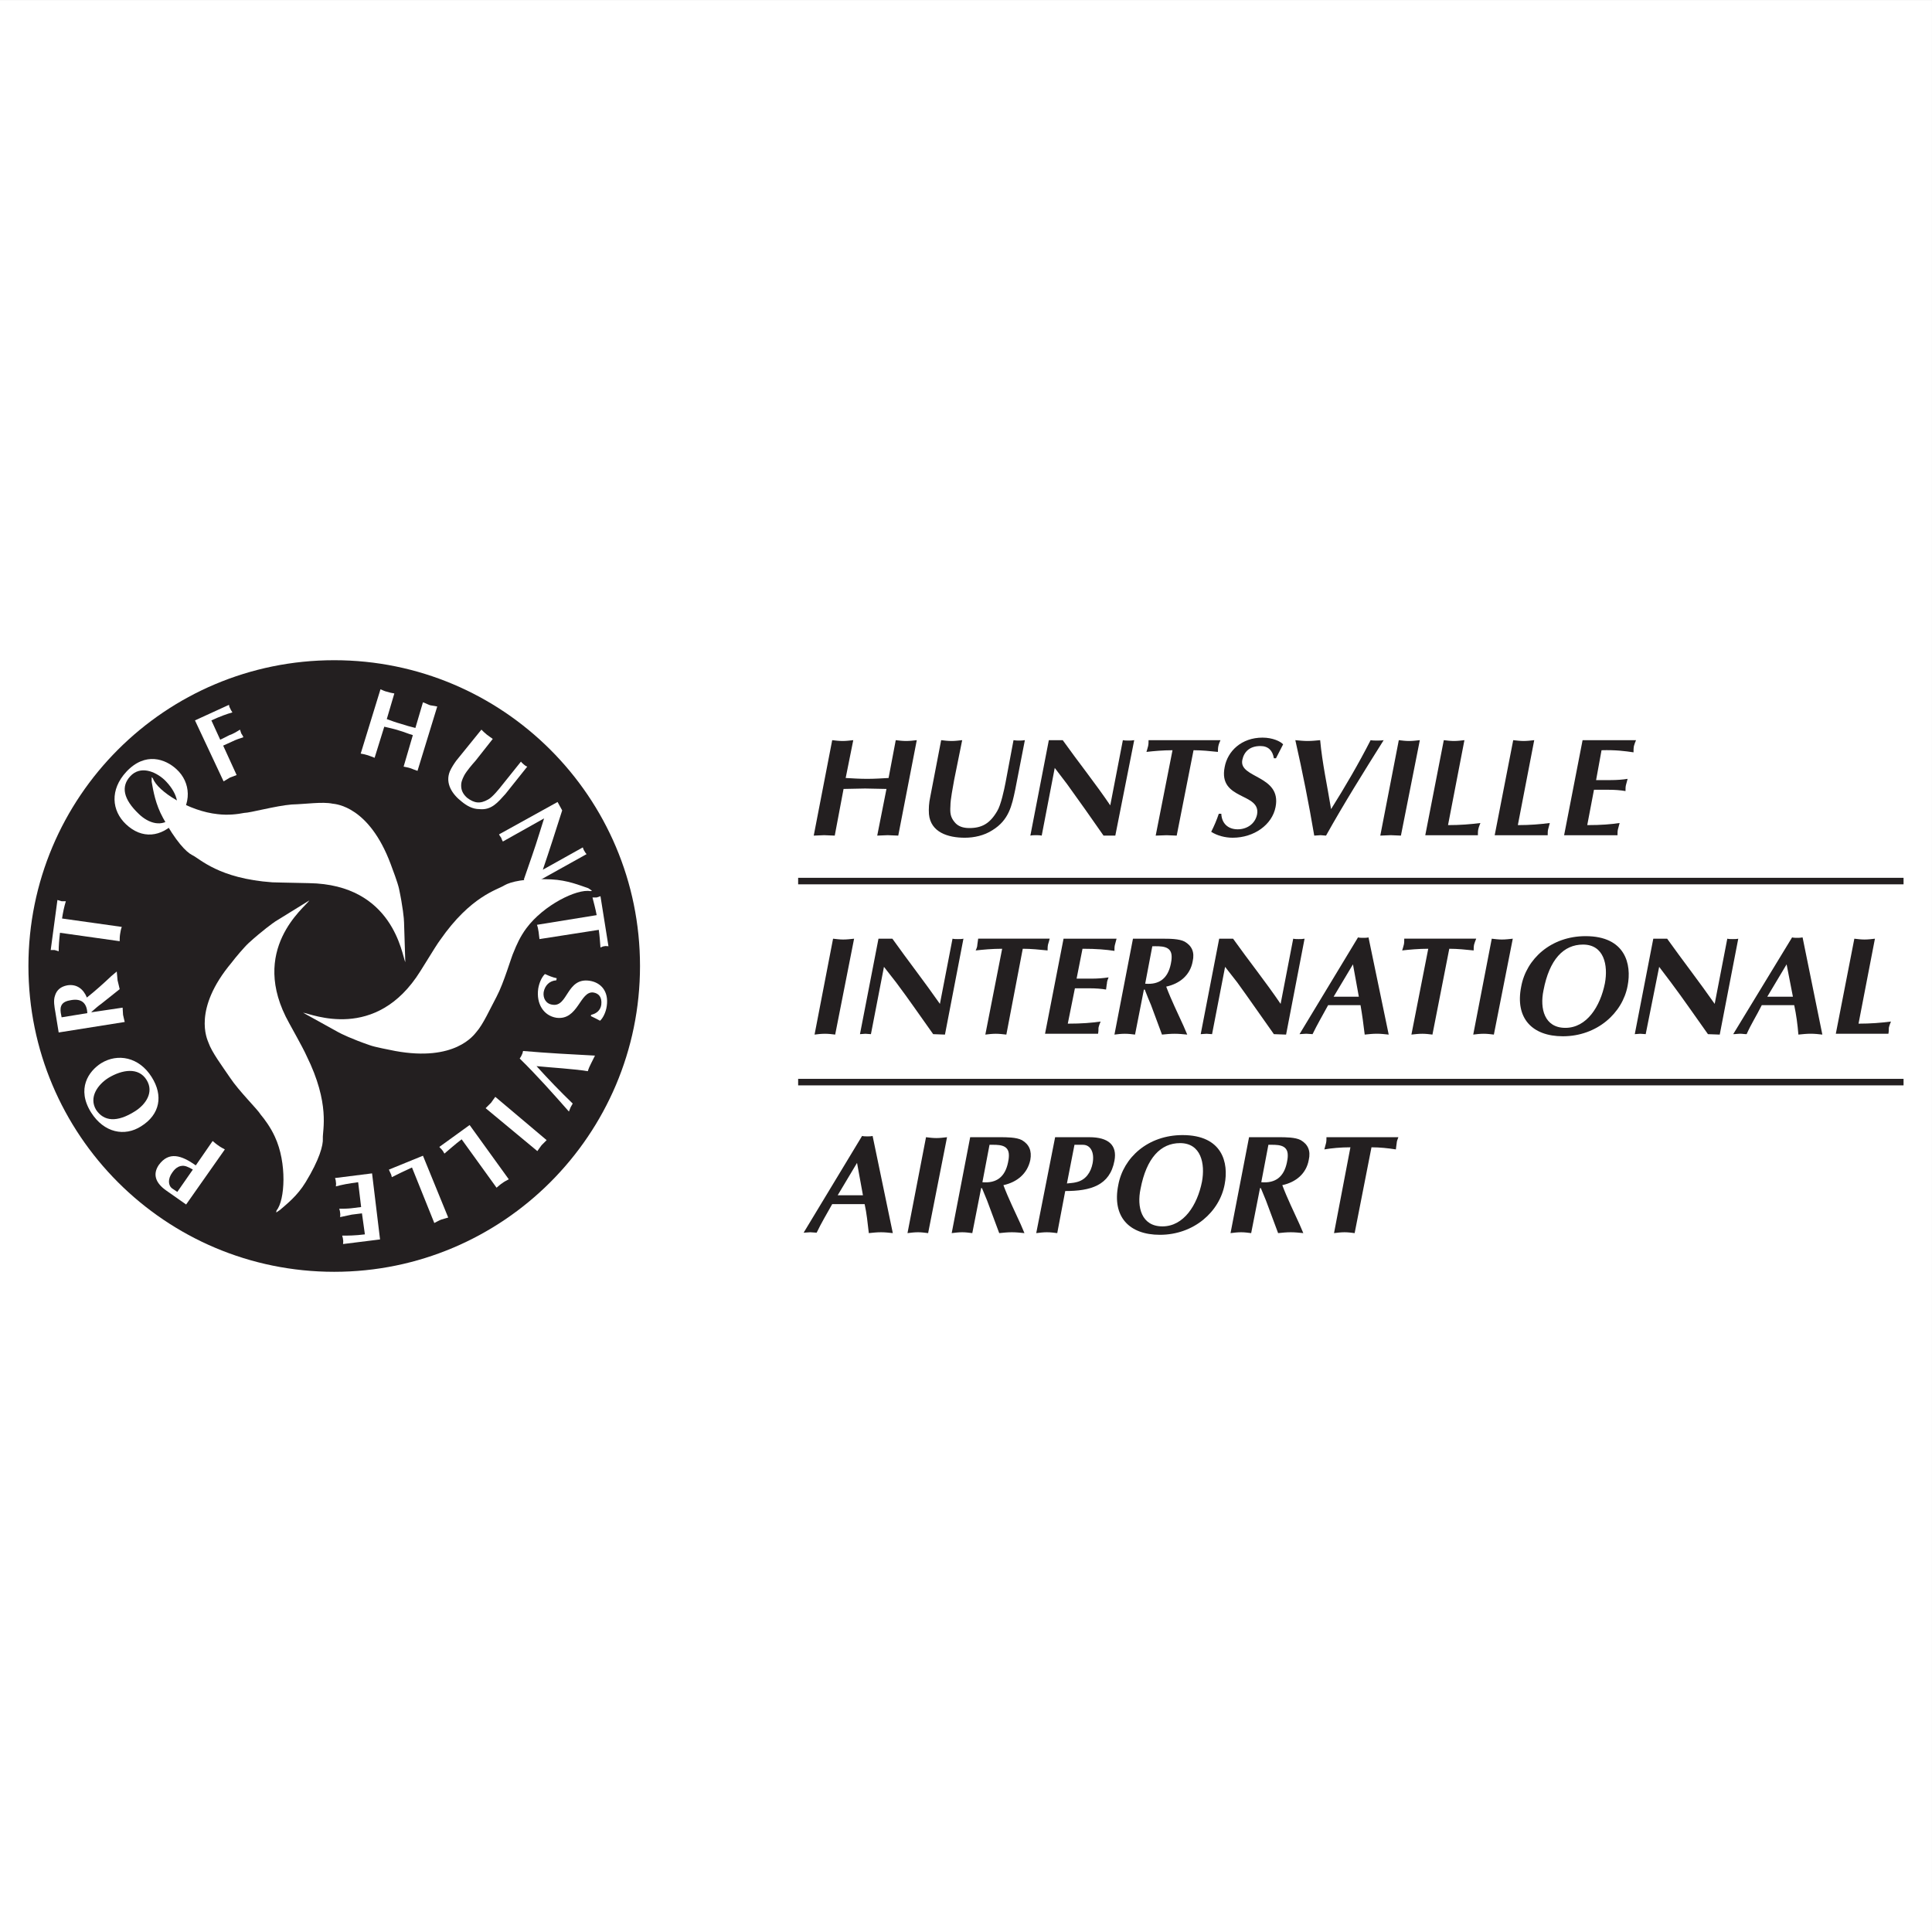
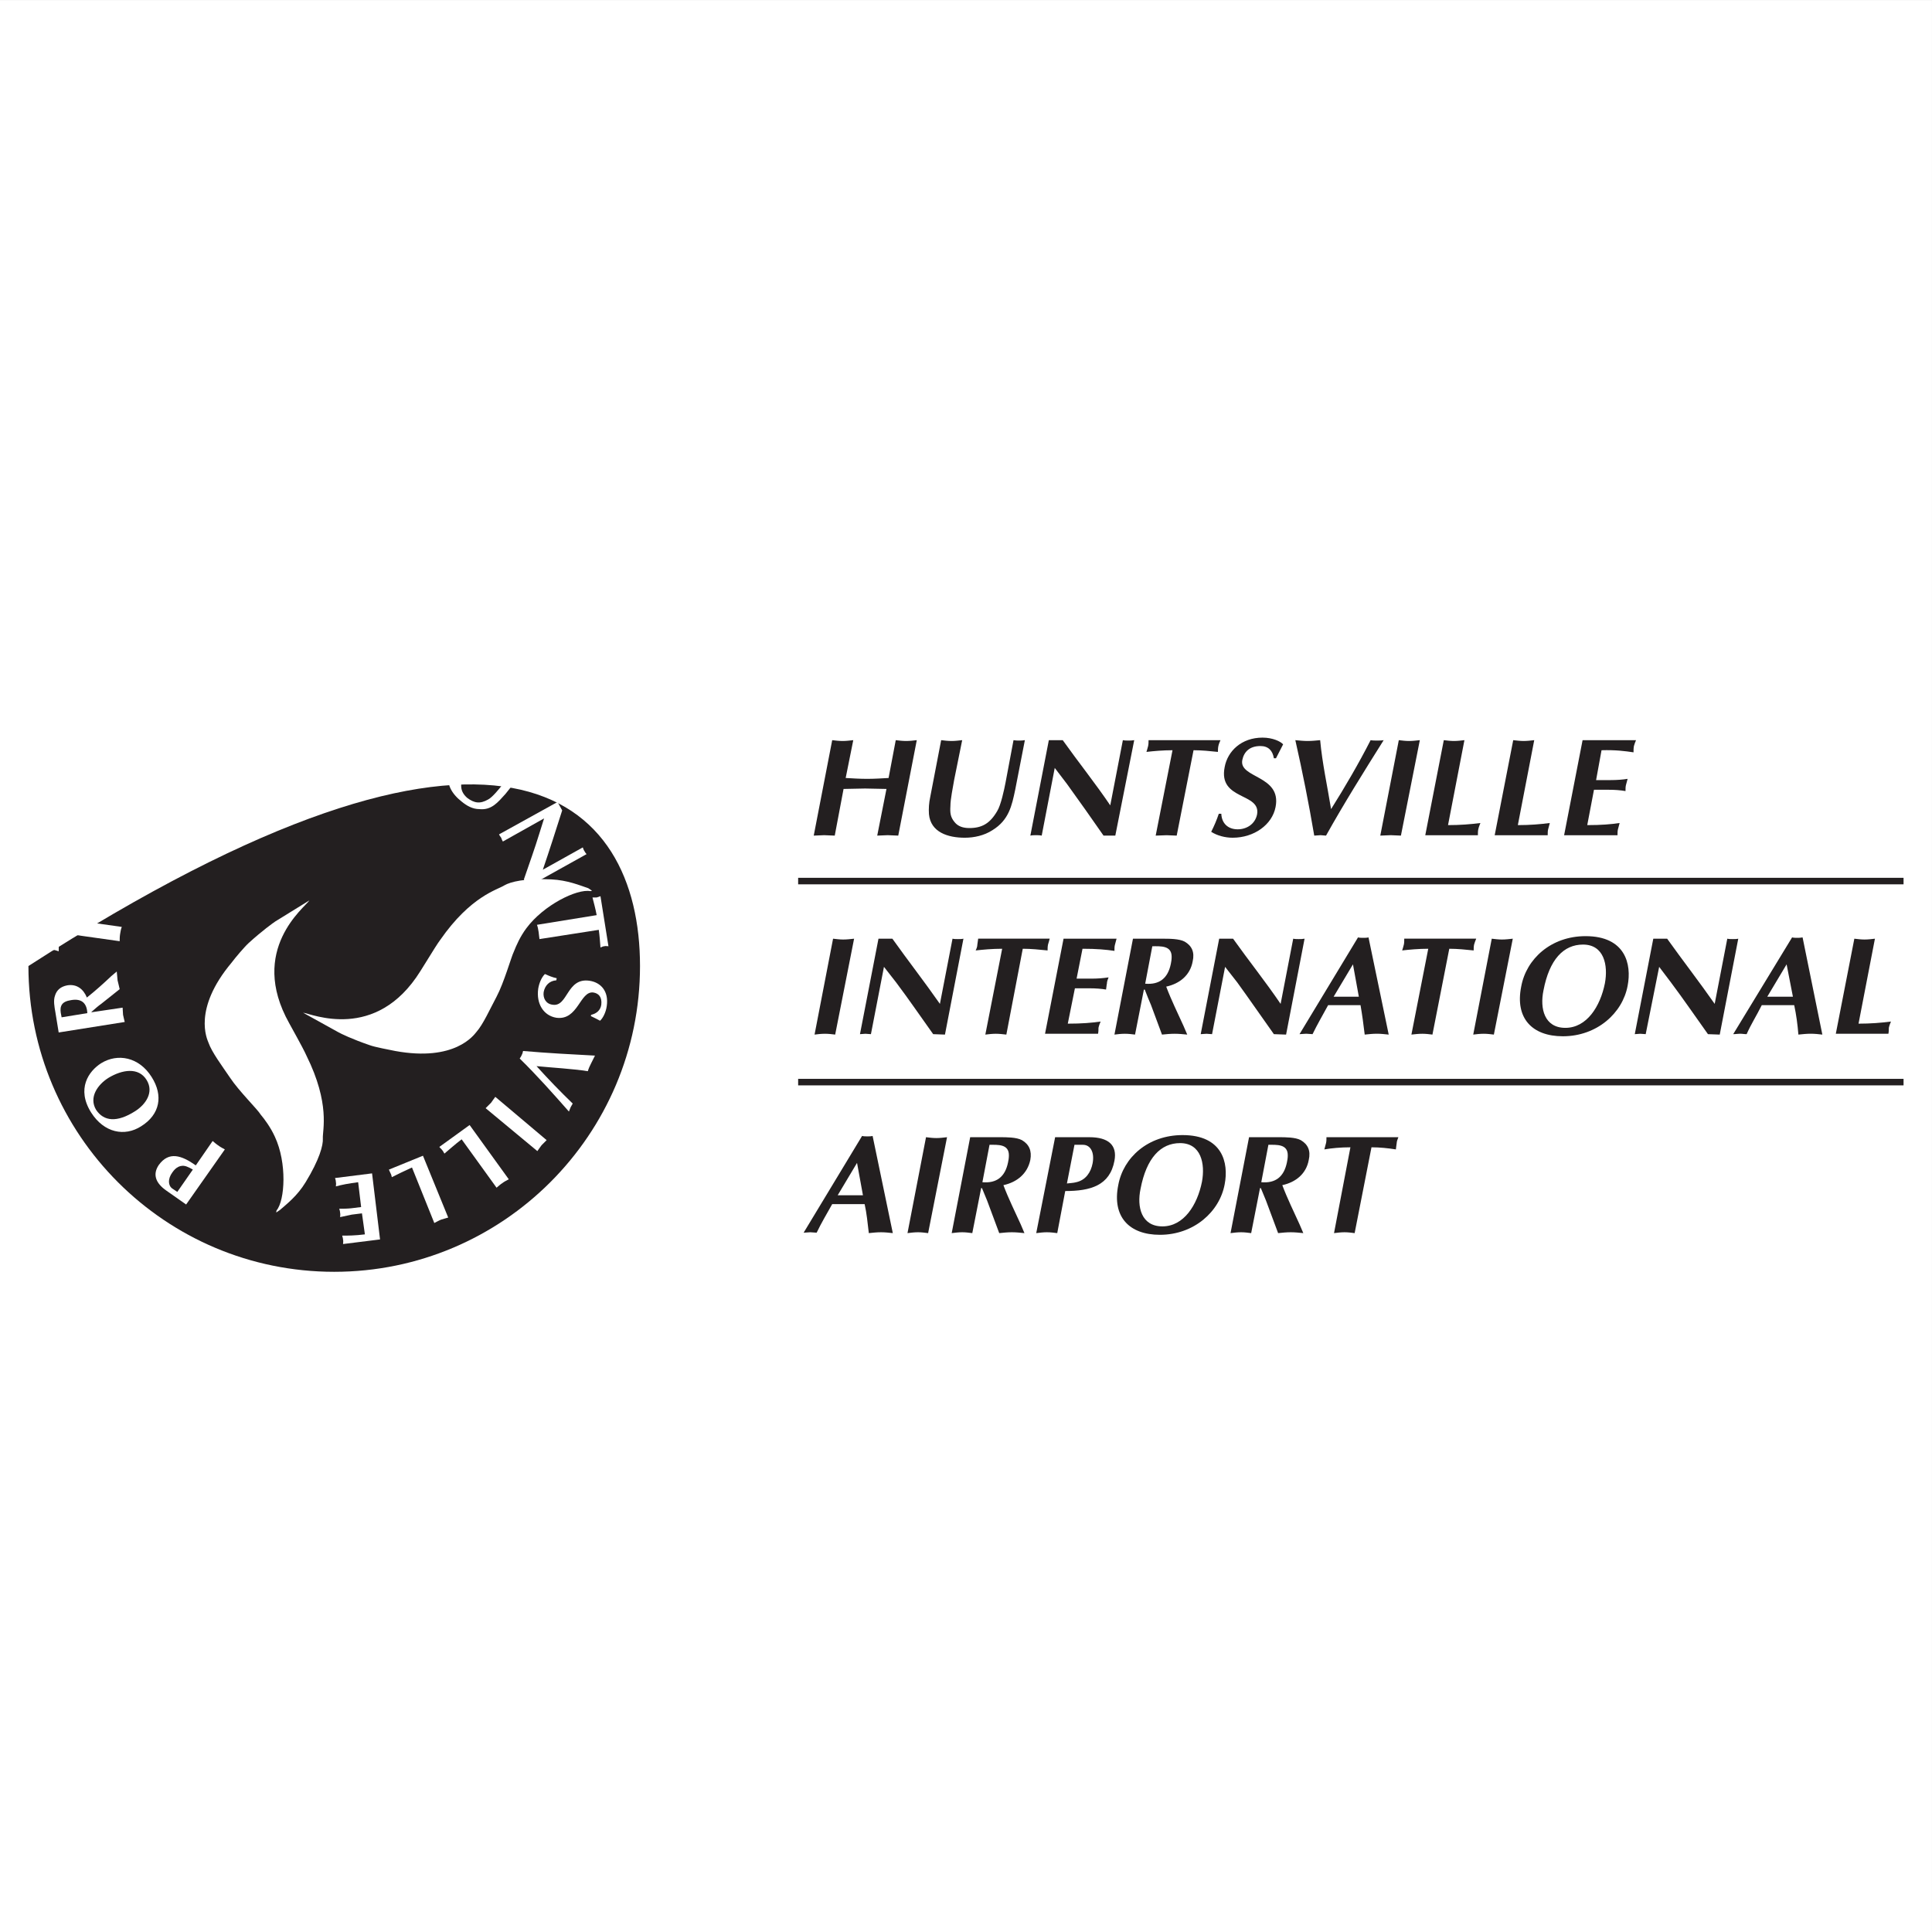
<svg xmlns="http://www.w3.org/2000/svg" width="192.76pt" height="192.76pt" viewBox="0 0 192.76 192.76" version="1.1">
  <rect x="0" y="0" width="192.76" height="192.76" fill="#808080" stroke="none" />
  <g id="surface1">
    <path style=" stroke:none;fill-rule:evenodd;fill:rgb(100%,100%,100%);fill-opacity:1;" d="M 0 192.762 L 192.758 192.762 L 192.758 0.004 L 0 0.004 Z M 0 192.762 " />
-     <path style=" stroke:none;fill-rule:evenodd;fill:rgb(13.699%,12.199%,12.5%);fill-opacity:1;" d="M 2.836 96.383 C 2.836 79.512 16.473 65.871 33.344 65.871 C 50.172 65.871 63.855 79.512 63.855 96.383 C 63.855 113.211 50.172 126.891 33.344 126.891 C 16.473 126.891 2.836 113.211 2.836 96.383 " />
+     <path style=" stroke:none;fill-rule:evenodd;fill:rgb(13.699%,12.199%,12.5%);fill-opacity:1;" d="M 2.836 96.383 C 50.172 65.871 63.855 79.512 63.855 96.383 C 63.855 113.211 50.172 126.891 33.344 126.891 C 16.473 126.891 2.836 113.211 2.836 96.383 " />
    <path style=" stroke:none;fill-rule:evenodd;fill:rgb(100%,100%,100%);fill-opacity:1;" d="M 59.07 88.871 L 58.902 88.91 C 57.559 88.66 54.242 90.297 52.523 92.605 C 51.895 93.445 51.516 94.324 51.266 94.953 C 51.012 95.457 50.297 98.02 49.543 99.445 C 48.871 100.703 48.199 102.215 47.527 102.969 C 47.277 103.266 45.391 105.949 39.43 104.859 C 38.844 104.734 37.414 104.48 36.867 104.273 C 35.148 103.684 34.016 103.137 33.723 102.969 L 30.238 101.039 C 31.035 101.125 37.5 104.02 41.945 96.887 C 43.375 94.578 43.668 94.117 43.918 93.781 C 46.984 89.375 49.629 88.785 50.34 88.324 C 50.926 87.988 52.355 87.609 55 87.738 C 56.637 87.82 57.812 88.324 58.691 88.617 " />
    <path style=" stroke:none;fill-rule:evenodd;fill:rgb(100%,100%,100%);fill-opacity:1;" d="M 27.555 120.977 L 27.594 120.766 C 28.434 119.758 28.645 116.023 27.426 113.418 C 27.008 112.496 26.422 111.699 26 111.195 C 25.707 110.691 23.82 108.844 22.938 107.504 C 22.141 106.328 21.133 104.984 20.797 104.02 C 20.672 103.684 19.203 100.703 23.105 96.047 C 23.48 95.543 24.406 94.453 24.824 94.074 C 26.168 92.855 27.219 92.102 27.469 91.934 L 30.867 89.836 C 30.449 90.508 24.742 94.746 28.855 102.09 C 30.156 104.441 30.406 104.945 30.574 105.32 C 32.969 110.148 32.168 112.75 32.211 113.586 C 32.254 114.258 31.875 115.688 30.492 117.953 C 29.652 119.336 28.602 120.133 27.93 120.723 " />
-     <path style=" stroke:none;fill-rule:evenodd;fill:rgb(100%,100%,100%);fill-opacity:1;" d="M 15.133 77.539 L 15.258 77.664 C 15.719 78.965 18.867 80.938 21.719 81.23 C 22.77 81.359 23.734 81.23 24.363 81.105 C 24.949 81.105 27.512 80.395 29.105 80.266 C 30.531 80.227 32.168 79.973 33.176 80.184 C 33.555 80.227 36.828 80.477 38.969 86.184 C 39.176 86.73 39.68 88.07 39.809 88.66 C 40.184 90.422 40.312 91.684 40.312 92.02 L 40.438 96.004 C 40.102 95.293 39.262 88.242 30.824 88.113 C 28.141 88.07 27.594 88.031 27.176 88.031 C 21.805 87.652 19.957 85.68 19.16 85.305 C 18.57 85.008 17.523 83.918 16.266 81.609 C 15.508 80.227 15.297 78.926 15.133 78 " />
    <path style="fill:none;stroke-width:6.5;stroke-linecap:butt;stroke-linejoin:miter;stroke:rgb(13.699%,12.199%,12.5%);stroke-opacity:1;stroke-miterlimit:2.613;" d="M 796.328 847.952 L 1899.219 847.952 M 796.328 1048.537 L 1899.219 1048.537 " transform="matrix(0.1,0,0,-0.1,0,192.76)" />
    <path style=" stroke:none;fill-rule:evenodd;fill:rgb(100%,100%,100%);fill-opacity:1;" d="M 17.691 118.918 L 17.188 118.582 C 16.77 118.289 16.727 117.617 17.188 116.988 C 17.523 116.484 18.027 116.148 18.656 116.398 C 18.867 116.484 19.035 116.566 19.242 116.691 Z M 19.535 116.273 C 18.109 115.266 16.852 114.848 15.844 116.23 C 15.215 117.156 15.508 118.035 16.602 118.793 L 18.57 120.176 L 22.434 114.68 C 22.223 114.555 22.012 114.469 21.805 114.301 C 21.594 114.176 21.426 114.008 21.215 113.84 " />
    <path style=" stroke:none;fill-rule:evenodd;fill:rgb(100%,100%,100%);fill-opacity:1;" d="M 9.59 110.734 C 8.836 109.477 9.758 108.215 10.809 107.547 C 12.195 106.707 13.832 106.453 14.629 107.754 C 15.383 108.973 14.543 110.188 13.492 110.859 C 11.648 112.035 10.348 111.867 9.59 110.734 M 10.094 106.078 C 8.836 106.875 7.617 108.637 9.086 110.988 C 10.387 113.043 12.445 113.422 14.082 112.371 C 15.969 111.195 16.305 109.309 15.133 107.461 C 13.871 105.445 11.73 105.07 10.094 106.078 " />
    <path style=" stroke:none;fill-rule:evenodd;fill:rgb(100%,100%,100%);fill-opacity:1;" d="M 6.148 101.5 C 6.023 100.914 5.855 100.199 6.609 99.906 C 6.82 99.824 6.945 99.824 7.113 99.781 C 8.082 99.613 8.668 100.031 8.711 101.082 Z M 12.445 101.965 C 12.402 101.754 12.32 101.5 12.277 101.25 C 12.277 100.996 12.234 100.789 12.234 100.535 L 9.129 100.996 L 9.129 100.957 C 9.465 100.66 9.844 100.328 10.094 100.16 L 11.941 98.691 C 11.859 98.398 11.816 98.102 11.73 97.809 C 11.691 97.516 11.691 97.223 11.648 96.93 L 11.102 97.391 C 10.305 98.145 9.508 98.859 8.668 99.527 C 8.332 98.691 7.66 98.145 6.695 98.312 C 6.066 98.438 5.648 98.773 5.48 99.359 C 5.312 99.824 5.438 100.496 5.52 100.957 L 5.855 103.012 " />
    <path style=" stroke:none;fill-rule:evenodd;fill:rgb(100%,100%,100%);fill-opacity:1;" d="M 6.191 91.641 C 6.277 91.055 6.402 90.465 6.57 89.918 L 6.148 89.918 C 6.023 89.879 5.855 89.836 5.73 89.793 L 5.059 94.785 L 5.438 94.785 C 5.605 94.828 5.73 94.871 5.855 94.914 C 5.855 94.41 5.898 93.781 5.984 93.066 L 11.941 93.906 C 11.941 93.695 11.941 93.445 11.984 93.191 C 12.023 92.941 12.066 92.688 12.152 92.48 " />
    <path style=" stroke:none;fill-rule:evenodd;fill:rgb(100%,100%,100%);fill-opacity:1;" d="M 12.992 77.453 C 13.996 76.363 15.469 76.953 16.391 77.789 C 17.566 78.926 18.195 80.434 17.188 81.527 C 16.18 82.617 14.793 82.113 13.871 81.23 C 12.277 79.723 12.066 78.461 12.992 77.453 M 17.605 76.742 C 16.516 75.734 14.5 74.98 12.613 76.992 C 10.934 78.797 11.145 80.895 12.57 82.238 C 14.164 83.75 16.094 83.539 17.566 81.945 C 19.203 80.227 19.035 78.043 17.605 76.742 " />
    <path style=" stroke:none;fill-rule:evenodd;fill:rgb(100%,100%,100%);fill-opacity:1;" d="M 22.266 74.391 L 23.188 73.973 C 23.523 73.805 23.902 73.68 24.281 73.555 C 24.238 73.426 24.156 73.301 24.07 73.176 C 24.027 73.051 23.984 72.922 23.945 72.797 C 23.609 73.008 23.273 73.219 22.895 73.344 L 21.973 73.805 L 21.09 71.875 C 22.012 71.453 22.602 71.246 23.188 71.078 C 23.105 70.949 23.02 70.824 22.977 70.699 C 22.895 70.57 22.852 70.445 22.852 70.32 L 19.453 71.875 L 22.309 77.961 C 22.516 77.832 22.727 77.707 22.938 77.582 C 23.145 77.496 23.398 77.414 23.609 77.328 " />
    <path style=" stroke:none;fill-rule:evenodd;fill:rgb(100%,100%,100%);fill-opacity:1;" d="M 35.988 75.188 C 36.238 75.23 36.449 75.273 36.703 75.355 C 36.953 75.441 37.164 75.523 37.375 75.609 L 38.34 72.504 C 38.844 72.629 39.305 72.715 39.809 72.883 C 40.27 73.008 40.73 73.215 41.191 73.344 L 40.27 76.488 C 40.477 76.531 40.73 76.574 40.98 76.656 C 41.191 76.742 41.402 76.824 41.656 76.91 L 43.625 70.488 C 43.375 70.445 43.121 70.406 42.91 70.363 C 42.66 70.277 42.453 70.152 42.199 70.07 L 41.445 72.629 C 40.941 72.504 40.477 72.379 39.977 72.211 C 39.512 72.086 39.051 71.914 38.59 71.746 L 39.344 69.188 C 39.094 69.145 38.883 69.105 38.633 69.02 C 38.379 68.977 38.172 68.852 37.961 68.77 " />
    <path style=" stroke:none;fill-rule:evenodd;fill:rgb(100%,100%,100%);fill-opacity:1;" d="M 45.516 75.902 C 45.305 76.195 45.055 76.574 44.887 76.949 C 44.383 78.168 45.137 79.258 46.059 79.973 C 46.562 80.391 47.152 80.727 47.824 80.727 C 49.039 80.855 49.668 80.055 50.426 79.219 L 52.605 76.488 C 52.48 76.445 52.355 76.363 52.27 76.281 C 52.188 76.195 52.062 76.113 51.977 75.988 L 50.129 78.293 C 49.836 78.672 49.125 79.555 48.703 79.766 C 47.906 80.223 47.32 80.141 46.605 79.598 C 46.27 79.301 46.059 78.965 46.02 78.547 C 45.977 78.086 46.102 77.789 46.312 77.371 C 46.562 76.91 47.109 76.281 47.445 75.902 L 49.164 73.723 C 48.996 73.594 48.789 73.469 48.578 73.301 C 48.367 73.133 48.199 72.965 48.031 72.797 " />
    <path style=" stroke:none;fill-rule:evenodd;fill:rgb(100%,100%,100%);fill-opacity:1;" d="M 49.793 83.246 C 49.836 83.371 49.922 83.457 50.004 83.582 C 50.047 83.707 50.09 83.836 50.172 83.961 L 54.285 81.652 L 53.824 83.121 C 53.363 84.633 52.816 86.145 52.27 87.738 L 52.648 88.492 L 58.523 85.219 C 58.441 85.137 58.355 85.008 58.316 84.926 C 58.23 84.801 58.188 84.676 58.148 84.547 L 54.16 86.773 C 54.832 84.801 55.461 82.828 56.09 80.855 L 55.629 80.016 " />
    <path style=" stroke:none;fill-rule:evenodd;fill:rgb(100%,100%,100%);fill-opacity:1;" d="M 59.742 92.773 C 59.824 93.359 59.867 93.949 59.91 94.535 C 60.035 94.492 60.16 94.41 60.285 94.41 C 60.41 94.367 60.582 94.41 60.707 94.41 L 59.91 89.414 L 59.531 89.543 L 59.113 89.543 C 59.238 90.047 59.406 90.633 59.531 91.305 L 53.574 92.27 C 53.656 92.48 53.699 92.73 53.738 92.98 C 53.781 93.234 53.781 93.445 53.824 93.695 " />
    <path style=" stroke:none;fill-rule:evenodd;fill:rgb(100%,100%,100%);fill-opacity:1;" d="M 58.945 101.375 C 59.277 101.543 59.574 101.672 59.867 101.84 C 60.117 101.629 60.453 101.039 60.539 100.367 C 60.75 98.898 59.949 98.02 58.816 97.852 C 56.512 97.516 56.676 100.496 55.125 100.242 C 54.453 100.16 54.16 99.57 54.242 98.984 C 54.367 98.312 54.832 97.852 55.504 97.809 L 55.543 97.598 C 55.125 97.516 54.746 97.348 54.367 97.18 C 53.992 97.559 53.781 98.145 53.699 98.648 C 53.488 100.16 54.242 101.336 55.504 101.543 C 57.684 101.84 57.852 98.859 59.195 99.023 C 59.742 99.109 60.078 99.488 59.992 100.242 C 59.91 100.789 59.531 101.125 58.984 101.25 " />
    <path style=" stroke:none;fill-rule:evenodd;fill:rgb(100%,100%,100%);fill-opacity:1;" d="M 51.852 105.613 C 53.574 107.293 55.168 109.098 56.762 110.902 C 56.805 110.777 56.887 110.609 56.93 110.48 C 57.016 110.355 57.055 110.23 57.141 110.105 C 55.922 108.93 54.707 107.672 53.531 106.371 C 55.25 106.539 56.973 106.621 58.648 106.875 C 58.734 106.582 58.859 106.328 58.984 106.078 C 59.113 105.824 59.238 105.574 59.363 105.32 C 56.973 105.195 54.621 105.07 52.188 104.859 C 52.145 104.984 52.145 105.113 52.062 105.238 C 52.02 105.363 51.934 105.488 51.852 105.613 " />
    <path style=" stroke:none;fill-rule:evenodd;fill:rgb(100%,100%,100%);fill-opacity:1;" d="M 49.418 109.434 C 49.25 109.645 49.125 109.852 48.996 110.023 C 48.832 110.188 48.664 110.355 48.453 110.566 L 53.613 114.848 C 53.742 114.68 53.867 114.469 54.035 114.258 C 54.203 114.09 54.371 113.922 54.539 113.754 " />
    <path style=" stroke:none;fill-rule:evenodd;fill:rgb(100%,100%,100%);fill-opacity:1;" d="M 49.543 118.5 C 49.754 118.328 49.922 118.16 50.129 118.035 C 50.34 117.867 50.551 117.785 50.762 117.66 L 46.855 112.246 L 43.836 114.43 C 43.918 114.555 44.047 114.637 44.129 114.762 C 44.215 114.848 44.254 114.973 44.34 115.098 C 44.844 114.68 45.391 114.176 46.059 113.672 " />
    <path style=" stroke:none;fill-rule:evenodd;fill:rgb(100%,100%,100%);fill-opacity:1;" d="M 43.332 122.023 C 43.582 121.898 43.793 121.77 44.004 121.688 C 44.254 121.602 44.465 121.562 44.719 121.477 L 42.199 115.309 L 38.801 116.695 C 38.84 116.82 38.926 116.945 38.969 117.07 C 39.051 117.199 39.051 117.324 39.094 117.449 C 39.68 117.156 40.352 116.82 41.105 116.484 " />
    <path style=" stroke:none;fill-rule:evenodd;fill:rgb(100%,100%,100%);fill-opacity:1;" d="M 37.918 123.66 L 37.121 117.07 L 33.426 117.535 C 33.469 117.66 33.512 117.785 33.512 117.953 C 33.555 118.078 33.512 118.203 33.512 118.371 C 34.102 118.203 34.77 118.078 35.734 117.953 L 36.031 120.43 L 35.023 120.555 C 34.605 120.598 34.184 120.598 33.848 120.598 C 33.891 120.723 33.934 120.891 33.934 121.016 C 33.973 121.141 33.934 121.309 33.934 121.434 C 34.309 121.352 34.688 121.266 35.105 121.184 L 36.113 121.059 L 36.406 123.156 C 35.402 123.281 34.73 123.281 34.141 123.281 C 34.184 123.449 34.227 123.578 34.227 123.703 C 34.27 123.828 34.227 123.996 34.227 124.121 " />
    <path style=" stroke:none;fill-rule:evenodd;fill:rgb(13.699%,12.199%,12.5%);fill-opacity:1;" d="M 83.578 119.254 L 85.508 116.023 L 86.098 119.254 Z M 86.266 120.137 C 86.473 121.059 86.559 121.98 86.684 123.031 C 87.102 122.988 87.48 122.945 87.902 122.945 C 88.277 122.945 88.699 122.988 89.078 123.031 L 87.062 113.336 C 86.895 113.379 86.727 113.379 86.559 113.379 C 86.348 113.379 86.18 113.379 86.012 113.336 L 80.18 122.988 C 80.391 122.988 80.641 122.945 80.852 122.945 C 81.059 122.945 81.27 122.988 81.48 122.988 C 81.941 122.023 82.445 121.184 83.031 120.137 " />
    <path style=" stroke:none;fill-rule:evenodd;fill:rgb(13.699%,12.199%,12.5%);fill-opacity:1;" d="M 90.543 123.031 C 90.879 122.988 91.258 122.945 91.594 122.945 C 91.93 122.945 92.266 122.988 92.602 123.031 L 94.488 113.461 C 94.109 113.504 93.777 113.547 93.441 113.547 C 93.062 113.547 92.727 113.504 92.391 113.461 " />
    <path style=" stroke:none;fill-rule:evenodd;fill:rgb(13.699%,12.199%,12.5%);fill-opacity:1;" d="M 98.727 114.219 C 99.566 114.219 100.66 114.133 100.66 115.266 C 100.66 115.562 100.617 115.77 100.574 115.98 C 100.281 117.406 99.441 118.078 98.016 117.953 Z M 94.953 123.031 C 95.289 122.988 95.664 122.945 96 122.945 C 96.336 122.945 96.672 122.988 97.008 123.031 L 97.891 118.539 L 97.973 118.539 C 98.184 119.086 98.477 119.715 98.602 120.094 L 99.695 123.031 C 100.113 122.988 100.535 122.945 100.953 122.945 C 101.371 122.945 101.789 122.988 102.211 123.031 L 101.836 122.148 C 101.246 120.848 100.617 119.59 100.113 118.246 C 101.457 117.953 102.504 117.113 102.797 115.73 C 102.965 114.805 102.672 114.176 101.961 113.754 C 101.414 113.461 100.406 113.461 99.777 113.461 L 96.797 113.461 " />
    <path style=" stroke:none;fill-rule:evenodd;fill:rgb(13.699%,12.199%,12.5%);fill-opacity:1;" d="M 107.203 114.219 L 108.047 114.219 C 108.801 114.219 109.219 114.973 109.012 116.066 C 108.844 116.945 108.34 117.742 107.371 117.953 C 107.078 118.035 106.742 118.035 106.449 118.078 Z M 106.281 118.832 C 108.801 118.832 110.73 118.289 111.191 115.812 C 111.484 114.262 110.605 113.461 108.676 113.461 L 105.273 113.461 L 103.387 123.031 C 103.766 122.988 104.102 122.945 104.434 122.945 C 104.812 122.945 105.148 122.988 105.484 123.031 " />
    <path style=" stroke:none;fill-rule:evenodd;fill:rgb(13.699%,12.199%,12.5%);fill-opacity:1;" d="M 117.738 114.051 C 119.836 114.051 120.258 116.105 119.922 117.91 C 119.461 120.219 118.117 122.359 115.977 122.359 C 113.879 122.359 113.414 120.43 113.793 118.625 C 114.383 115.52 115.809 114.051 117.738 114.051 M 122.188 118.16 C 122.605 116.023 121.977 113.25 117.988 113.25 C 114.551 113.25 112.074 115.477 111.57 118.246 C 110.941 121.395 112.66 123.199 115.723 123.199 C 119.125 123.199 121.684 120.891 122.188 118.16 " />
    <path style=" stroke:none;fill-rule:evenodd;fill:rgb(13.699%,12.199%,12.5%);fill-opacity:1;" d="M 126.551 114.219 C 127.391 114.219 128.484 114.133 128.484 115.266 C 128.484 115.562 128.441 115.77 128.398 115.98 C 128.105 117.406 127.266 118.078 125.84 117.953 Z M 122.773 123.031 C 123.109 122.988 123.488 122.945 123.824 122.945 C 124.16 122.945 124.496 122.988 124.832 123.031 L 125.715 118.539 L 125.797 118.539 C 126.008 119.086 126.301 119.715 126.426 120.094 L 127.52 123.031 C 127.938 122.988 128.355 122.945 128.777 122.945 C 129.195 122.945 129.613 122.988 130.035 123.031 L 129.656 122.148 C 129.07 120.848 128.441 119.59 127.938 118.246 C 129.281 117.953 130.328 117.113 130.578 115.73 C 130.789 114.805 130.496 114.176 129.781 113.754 C 129.238 113.461 128.23 113.461 127.602 113.461 L 124.621 113.461 " />
    <path style=" stroke:none;fill-rule:evenodd;fill:rgb(13.699%,12.199%,12.5%);fill-opacity:1;" d="M 136.836 114.469 C 137.672 114.469 138.473 114.555 139.27 114.68 C 139.309 114.469 139.309 114.258 139.352 114.051 C 139.352 113.883 139.438 113.672 139.52 113.461 L 132.344 113.461 C 132.344 113.672 132.344 113.883 132.301 114.051 C 132.258 114.258 132.176 114.469 132.133 114.68 C 132.848 114.555 133.77 114.469 134.734 114.469 L 133.098 123.031 C 133.434 122.988 133.812 122.945 134.148 122.945 C 134.484 122.945 134.82 122.988 135.156 123.031 " />
    <path style=" stroke:none;fill-rule:evenodd;fill:rgb(13.699%,12.199%,12.5%);fill-opacity:1;" d="M 81.27 103.223 C 81.605 103.18 81.941 103.141 82.32 103.141 C 82.656 103.141 82.992 103.18 83.328 103.223 L 85.215 93.656 C 84.836 93.695 84.5 93.738 84.125 93.738 C 83.789 93.738 83.453 93.695 83.117 93.656 " />
    <path style=" stroke:none;fill-rule:evenodd;fill:rgb(13.699%,12.199%,12.5%);fill-opacity:1;" d="M 85.801 103.18 C 85.969 103.18 86.18 103.141 86.348 103.141 C 86.516 103.141 86.727 103.18 86.895 103.18 L 88.195 96.465 L 89.41 98.02 C 90.672 99.699 91.844 101.418 93.105 103.18 L 94.281 103.223 L 96.125 93.656 C 95.957 93.695 95.746 93.695 95.582 93.695 C 95.371 93.695 95.203 93.695 95.035 93.656 L 93.777 100.16 C 92.223 97.934 90.586 95.836 89.035 93.656 L 87.648 93.656 " />
    <path style=" stroke:none;fill-rule:evenodd;fill:rgb(13.699%,12.199%,12.5%);fill-opacity:1;" d="M 102.043 94.66 C 102.883 94.66 103.723 94.746 104.52 94.828 C 104.52 94.66 104.52 94.453 104.562 94.242 C 104.605 94.074 104.688 93.863 104.73 93.652 L 97.594 93.652 C 97.551 93.863 97.551 94.074 97.512 94.242 C 97.512 94.453 97.426 94.66 97.344 94.828 C 98.098 94.746 98.98 94.66 99.988 94.66 L 98.309 103.223 C 98.645 103.18 99.023 103.141 99.355 103.141 C 99.691 103.141 100.027 103.18 100.406 103.223 " />
    <path style=" stroke:none;fill-rule:evenodd;fill:rgb(13.699%,12.199%,12.5%);fill-opacity:1;" d="M 106.113 93.656 L 104.266 103.137 L 109.555 103.137 C 109.598 102.93 109.598 102.719 109.598 102.551 C 109.641 102.34 109.723 102.133 109.809 101.922 C 108.926 102.047 107.961 102.133 106.535 102.133 L 107.246 98.605 L 108.676 98.605 C 109.305 98.605 109.891 98.648 110.352 98.73 C 110.395 98.523 110.395 98.312 110.438 98.145 C 110.438 97.934 110.52 97.723 110.605 97.516 C 110.059 97.598 109.512 97.641 108.883 97.641 L 107.414 97.641 L 108.004 94.66 C 109.43 94.66 110.352 94.746 111.191 94.871 C 111.191 94.66 111.191 94.453 111.234 94.285 C 111.277 94.074 111.359 93.863 111.402 93.656 " />
    <path style=" stroke:none;fill-rule:evenodd;fill:rgb(13.699%,12.199%,12.5%);fill-opacity:1;" d="M 114.969 94.41 C 115.809 94.41 116.898 94.324 116.898 95.457 C 116.898 95.754 116.859 95.961 116.816 96.172 C 116.523 97.598 115.684 98.27 114.258 98.145 Z M 111.191 103.223 C 111.527 103.18 111.863 103.141 112.242 103.141 C 112.578 103.141 112.914 103.18 113.246 103.223 L 114.129 98.734 L 114.215 98.734 C 114.426 99.277 114.676 99.906 114.844 100.285 L 115.934 103.223 C 116.355 103.18 116.773 103.141 117.195 103.141 C 117.613 103.141 118.031 103.18 118.453 103.223 L 118.074 102.34 C 117.488 101.039 116.859 99.781 116.355 98.438 C 117.699 98.145 118.746 97.305 118.996 95.918 C 119.207 94.996 118.914 94.367 118.199 93.949 C 117.656 93.656 116.648 93.656 115.977 93.656 L 113.039 93.656 " />
    <path style=" stroke:none;fill-rule:evenodd;fill:rgb(13.699%,12.199%,12.5%);fill-opacity:1;" d="M 119.797 103.18 C 120.004 103.18 120.172 103.141 120.383 103.141 C 120.551 103.141 120.719 103.18 120.93 103.18 L 122.23 96.465 L 123.445 98.02 C 124.664 99.699 125.84 101.418 127.098 103.18 L 128.316 103.223 L 130.16 93.656 C 129.949 93.695 129.781 93.695 129.574 93.695 C 129.406 93.695 129.195 93.695 129.027 93.656 L 127.77 100.16 C 126.258 97.934 124.578 95.836 123.027 93.656 L 121.641 93.656 " />
    <path style=" stroke:none;fill-rule:evenodd;fill:rgb(13.699%,12.199%,12.5%);fill-opacity:1;" d="M 133.059 99.445 L 134.988 96.215 L 135.574 99.445 Z M 135.742 100.285 C 135.91 101.25 136.035 102.176 136.16 103.223 C 136.582 103.18 136.961 103.137 137.379 103.137 C 137.758 103.137 138.137 103.18 138.555 103.223 L 136.539 93.527 C 136.371 93.57 136.203 93.57 136.035 93.57 C 135.828 93.57 135.66 93.57 135.492 93.527 L 129.656 103.18 C 129.867 103.18 130.078 103.137 130.328 103.137 C 130.539 103.137 130.746 103.18 130.957 103.18 C 131.422 102.215 131.922 101.375 132.512 100.285 " />
    <path style=" stroke:none;fill-rule:evenodd;fill:rgb(13.699%,12.199%,12.5%);fill-opacity:1;" d="M 144.598 94.66 C 145.438 94.66 146.234 94.746 147.031 94.828 C 147.031 94.66 147.031 94.453 147.074 94.242 C 147.117 94.074 147.199 93.863 147.285 93.652 L 140.105 93.652 C 140.105 93.863 140.105 94.074 140.066 94.242 C 140.023 94.453 139.941 94.66 139.898 94.828 C 140.609 94.746 141.535 94.66 142.5 94.66 L 140.82 103.223 C 141.199 103.18 141.535 103.141 141.91 103.141 C 142.246 103.141 142.582 103.18 142.918 103.223 " />
    <path style=" stroke:none;fill-rule:evenodd;fill:rgb(13.699%,12.199%,12.5%);fill-opacity:1;" d="M 146.988 103.223 C 147.324 103.18 147.66 103.141 148.039 103.141 C 148.375 103.141 148.711 103.18 149.047 103.223 L 150.934 93.656 C 150.555 93.695 150.219 93.738 149.844 93.738 C 149.508 93.738 149.172 93.695 148.836 93.656 " />
    <path style=" stroke:none;fill-rule:evenodd;fill:rgb(13.699%,12.199%,12.5%);fill-opacity:1;" d="M 157.941 94.242 C 160.039 94.242 160.461 96.297 160.125 98.102 C 159.664 100.41 158.32 102.551 156.18 102.551 C 154.082 102.551 153.621 100.621 153.996 98.816 C 154.586 95.711 156.012 94.242 157.941 94.242 M 162.391 98.355 C 162.812 96.215 162.18 93.402 158.195 93.402 C 154.754 93.402 152.277 95.668 151.773 98.438 C 151.145 101.586 152.863 103.391 155.93 103.391 C 159.328 103.391 161.887 101.082 162.391 98.355 " />
    <path style=" stroke:none;fill-rule:evenodd;fill:rgb(13.699%,12.199%,12.5%);fill-opacity:1;" d="M 163.105 103.18 C 163.273 103.18 163.48 103.141 163.648 103.141 C 163.859 103.141 164.027 103.18 164.195 103.18 L 165.539 96.465 L 166.715 98.02 C 167.973 99.699 169.148 101.418 170.406 103.18 L 171.582 103.223 L 173.43 93.656 C 173.262 93.695 173.051 93.695 172.883 93.695 C 172.715 93.695 172.504 93.695 172.336 93.656 L 171.078 100.16 C 169.523 97.934 167.891 95.836 166.336 93.656 L 164.953 93.656 " />
    <path style=" stroke:none;fill-rule:evenodd;fill:rgb(13.699%,12.199%,12.5%);fill-opacity:1;" d="M 176.324 99.445 L 178.254 96.215 L 178.883 99.445 Z M 179.012 100.285 C 179.219 101.25 179.344 102.176 179.43 103.223 C 179.848 103.18 180.27 103.137 180.645 103.137 C 181.066 103.137 181.445 103.18 181.82 103.223 L 179.848 93.527 C 179.641 93.57 179.473 93.57 179.305 93.57 C 179.137 93.57 178.969 93.57 178.801 93.527 L 172.926 103.18 C 173.176 103.18 173.387 103.137 173.598 103.137 C 173.848 103.137 174.016 103.18 174.266 103.18 C 174.688 102.215 175.234 101.375 175.777 100.285 " />
    <path style=" stroke:none;fill-rule:evenodd;fill:rgb(13.699%,12.199%,12.5%);fill-opacity:1;" d="M 187.066 93.656 C 186.73 93.695 186.395 93.738 186.02 93.738 C 185.684 93.738 185.348 93.695 185.012 93.656 L 183.164 103.137 L 188.41 103.137 C 188.453 102.93 188.453 102.719 188.453 102.551 C 188.496 102.34 188.578 102.133 188.664 101.922 C 187.695 102.047 186.648 102.133 185.43 102.133 " />
    <path style=" stroke:none;fill-rule:evenodd;fill:rgb(13.699%,12.199%,12.5%);fill-opacity:1;" d="M 81.188 83.371 C 81.523 83.371 81.898 83.328 82.234 83.328 C 82.57 83.328 82.906 83.371 83.285 83.371 L 84.164 78.715 C 84.879 78.715 85.594 78.672 86.305 78.672 C 87.02 78.672 87.734 78.715 88.445 78.715 L 87.523 83.371 C 87.859 83.371 88.234 83.328 88.57 83.328 C 88.906 83.328 89.242 83.371 89.621 83.371 L 91.469 73.848 C 91.133 73.887 90.754 73.93 90.418 73.93 C 90.039 73.93 89.707 73.887 89.371 73.848 L 88.656 77.621 C 87.941 77.664 87.23 77.707 86.516 77.707 C 85.801 77.707 85.09 77.664 84.375 77.621 L 85.133 73.848 C 84.754 73.887 84.418 73.93 84.082 73.93 C 83.703 73.93 83.367 73.887 83.031 73.848 " />
    <path style=" stroke:none;fill-rule:evenodd;fill:rgb(13.699%,12.199%,12.5%);fill-opacity:1;" d="M 92.812 79.512 C 92.684 80.098 92.645 80.688 92.684 81.23 C 92.852 83.035 94.574 83.582 96.254 83.582 C 97.176 83.582 98.184 83.371 99.02 82.828 C 100.656 81.82 100.953 80.395 101.289 78.797 L 102.254 73.848 C 102.043 73.887 101.875 73.887 101.664 73.887 C 101.496 73.887 101.328 73.887 101.121 73.848 L 100.324 78.086 C 100.195 78.758 99.859 80.352 99.484 80.938 C 98.77 82.156 97.973 82.617 96.715 82.617 C 96.086 82.617 95.582 82.449 95.246 82.031 C 94.824 81.527 94.781 81.105 94.824 80.434 C 94.824 79.723 95.078 78.547 95.203 77.789 L 96 73.848 C 95.621 73.887 95.285 73.93 94.953 73.93 C 94.574 73.93 94.238 73.887 93.902 73.848 " />
    <path style=" stroke:none;fill-rule:evenodd;fill:rgb(13.699%,12.199%,12.5%);fill-opacity:1;" d="M 102.801 83.371 C 103.008 83.328 103.176 83.328 103.387 83.328 C 103.555 83.328 103.723 83.328 103.934 83.371 L 105.234 76.617 L 106.449 78.211 C 107.668 79.891 108.844 81.566 110.102 83.371 L 111.277 83.371 L 113.164 73.848 C 112.953 73.887 112.785 73.887 112.578 73.887 C 112.41 73.887 112.199 73.887 112.031 73.848 L 110.773 80.352 C 109.262 78.125 107.582 76.027 106.031 73.848 L 104.645 73.848 " />
    <path style=" stroke:none;fill-rule:evenodd;fill:rgb(13.699%,12.199%,12.5%);fill-opacity:1;" d="M 119.082 74.852 C 119.922 74.852 120.719 74.938 121.516 75.02 C 121.516 74.852 121.516 74.645 121.559 74.434 C 121.602 74.223 121.684 74.055 121.77 73.848 L 114.594 73.848 C 114.594 74.055 114.594 74.223 114.551 74.434 C 114.508 74.645 114.426 74.852 114.383 75.02 C 115.094 74.938 116.02 74.852 116.984 74.852 L 115.305 83.371 C 115.684 83.371 116.02 83.332 116.395 83.332 C 116.73 83.332 117.066 83.371 117.402 83.371 " />
    <path style=" stroke:none;fill-rule:evenodd;fill:rgb(13.699%,12.199%,12.5%);fill-opacity:1;" d="M 127.309 75.652 C 127.559 75.191 127.77 74.727 128.02 74.266 C 127.77 73.973 126.973 73.594 125.965 73.594 C 123.867 73.594 122.48 74.938 122.188 76.531 C 121.516 79.891 125.84 79.051 125.418 81.273 C 125.211 82.238 124.371 82.742 123.488 82.742 C 122.523 82.742 121.895 82.156 121.852 81.191 L 121.602 81.191 C 121.391 81.82 121.141 82.406 120.844 82.992 C 121.434 83.371 122.23 83.582 122.984 83.582 C 125.125 83.582 126.93 82.281 127.266 80.52 C 127.895 77.328 123.574 77.664 123.949 75.82 C 124.117 75.02 124.664 74.434 125.754 74.434 C 126.551 74.434 126.973 74.895 127.098 75.652 " />
    <path style=" stroke:none;fill-rule:evenodd;fill:rgb(13.699%,12.199%,12.5%);fill-opacity:1;" d="M 132.301 83.371 C 134.105 80.141 136.078 76.992 138.051 73.848 C 137.84 73.887 137.59 73.887 137.379 73.887 C 137.168 73.887 136.961 73.887 136.75 73.848 C 135.574 76.152 134.23 78.461 132.805 80.727 C 132.43 78.422 131.926 76.152 131.715 73.848 C 131.293 73.887 130.875 73.93 130.453 73.93 C 130.078 73.93 129.656 73.887 129.238 73.848 C 129.949 76.992 130.578 80.141 131.125 83.371 C 131.336 83.371 131.547 83.328 131.758 83.328 C 131.926 83.328 132.133 83.371 132.301 83.371 " />
    <path style=" stroke:none;fill-rule:evenodd;fill:rgb(13.699%,12.199%,12.5%);fill-opacity:1;" d="M 137.715 83.371 C 138.051 83.371 138.387 83.328 138.766 83.328 C 139.102 83.328 139.438 83.371 139.773 83.371 L 141.66 73.848 C 141.281 73.887 140.945 73.93 140.57 73.93 C 140.234 73.93 139.898 73.887 139.562 73.848 " />
    <path style=" stroke:none;fill-rule:evenodd;fill:rgb(13.699%,12.199%,12.5%);fill-opacity:1;" d="M 146.109 73.848 C 145.773 73.887 145.395 73.93 145.059 73.93 C 144.723 73.93 144.387 73.887 144.051 73.848 L 142.203 83.332 L 147.453 83.332 C 147.453 83.121 147.453 82.91 147.492 82.742 C 147.535 82.531 147.621 82.324 147.703 82.113 C 146.738 82.238 145.688 82.324 144.473 82.324 " />
    <path style=" stroke:none;fill-rule:evenodd;fill:rgb(13.699%,12.199%,12.5%);fill-opacity:1;" d="M 153.074 73.848 C 152.738 73.887 152.359 73.93 152.023 73.93 C 151.688 73.93 151.312 73.887 150.977 73.848 L 149.129 83.332 L 154.418 83.332 C 154.418 83.121 154.418 82.91 154.461 82.742 C 154.504 82.531 154.586 82.324 154.629 82.113 C 153.66 82.238 152.656 82.324 151.438 82.324 " />
    <path style=" stroke:none;fill-rule:evenodd;fill:rgb(13.699%,12.199%,12.5%);fill-opacity:1;" d="M 157.898 73.848 L 156.055 83.332 L 161.383 83.332 C 161.383 83.121 161.383 82.91 161.426 82.742 C 161.469 82.531 161.551 82.324 161.594 82.113 C 160.754 82.238 159.789 82.324 158.363 82.324 L 159.035 78.797 L 160.504 78.797 C 161.133 78.797 161.676 78.84 162.18 78.926 C 162.18 78.715 162.18 78.504 162.223 78.336 C 162.266 78.129 162.348 77.918 162.391 77.707 C 161.887 77.789 161.301 77.832 160.672 77.832 L 159.246 77.832 L 159.789 74.852 C 161.215 74.812 162.141 74.938 162.98 75.062 C 162.98 74.852 162.98 74.645 163.02 74.434 C 163.062 74.266 163.145 74.055 163.23 73.848 " />
  </g>
</svg>